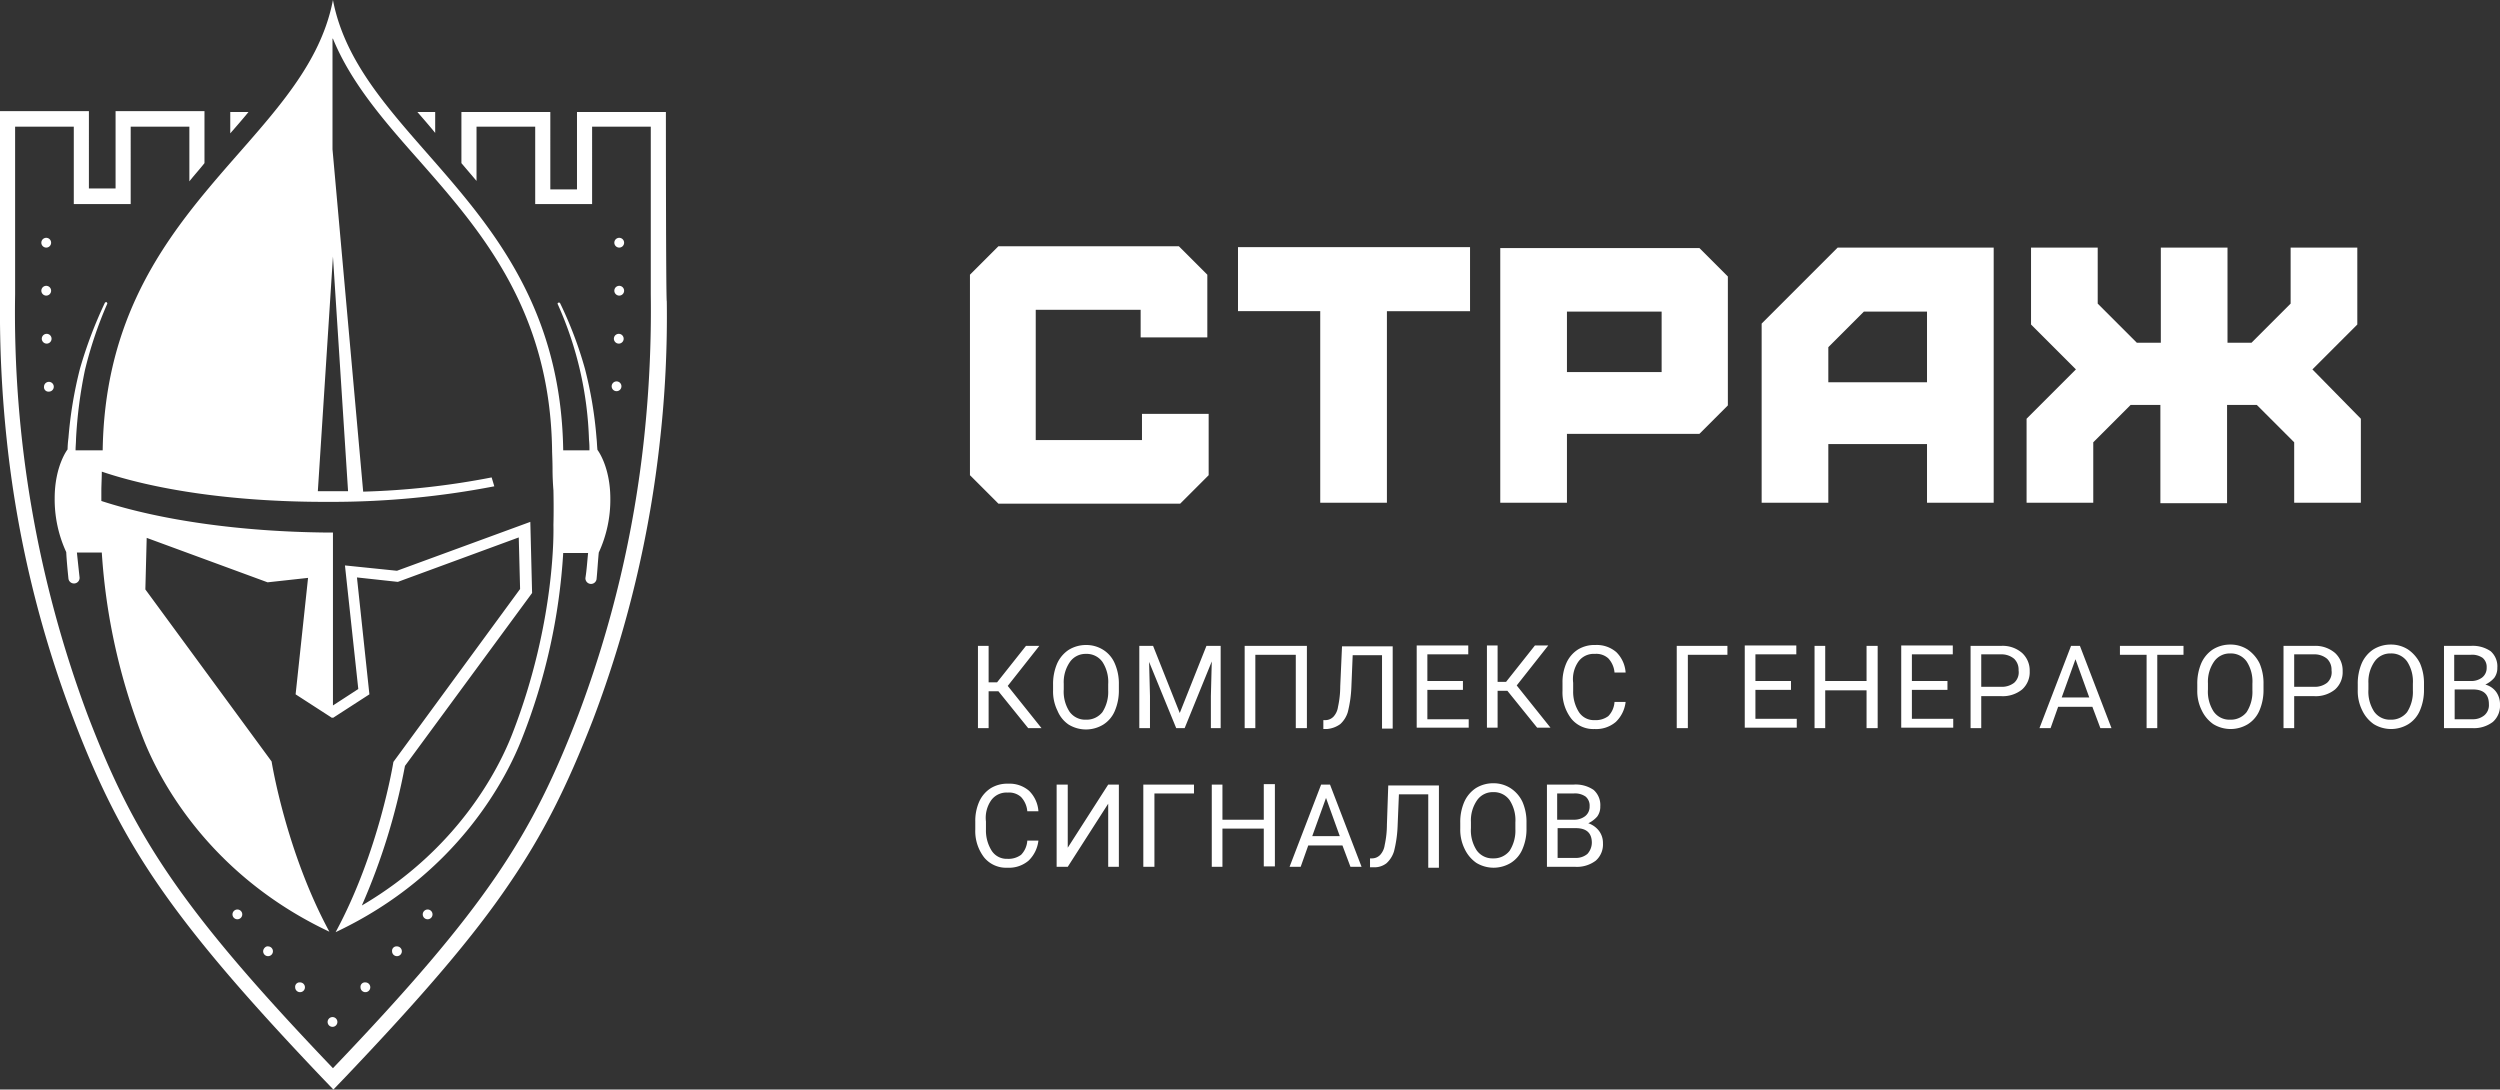
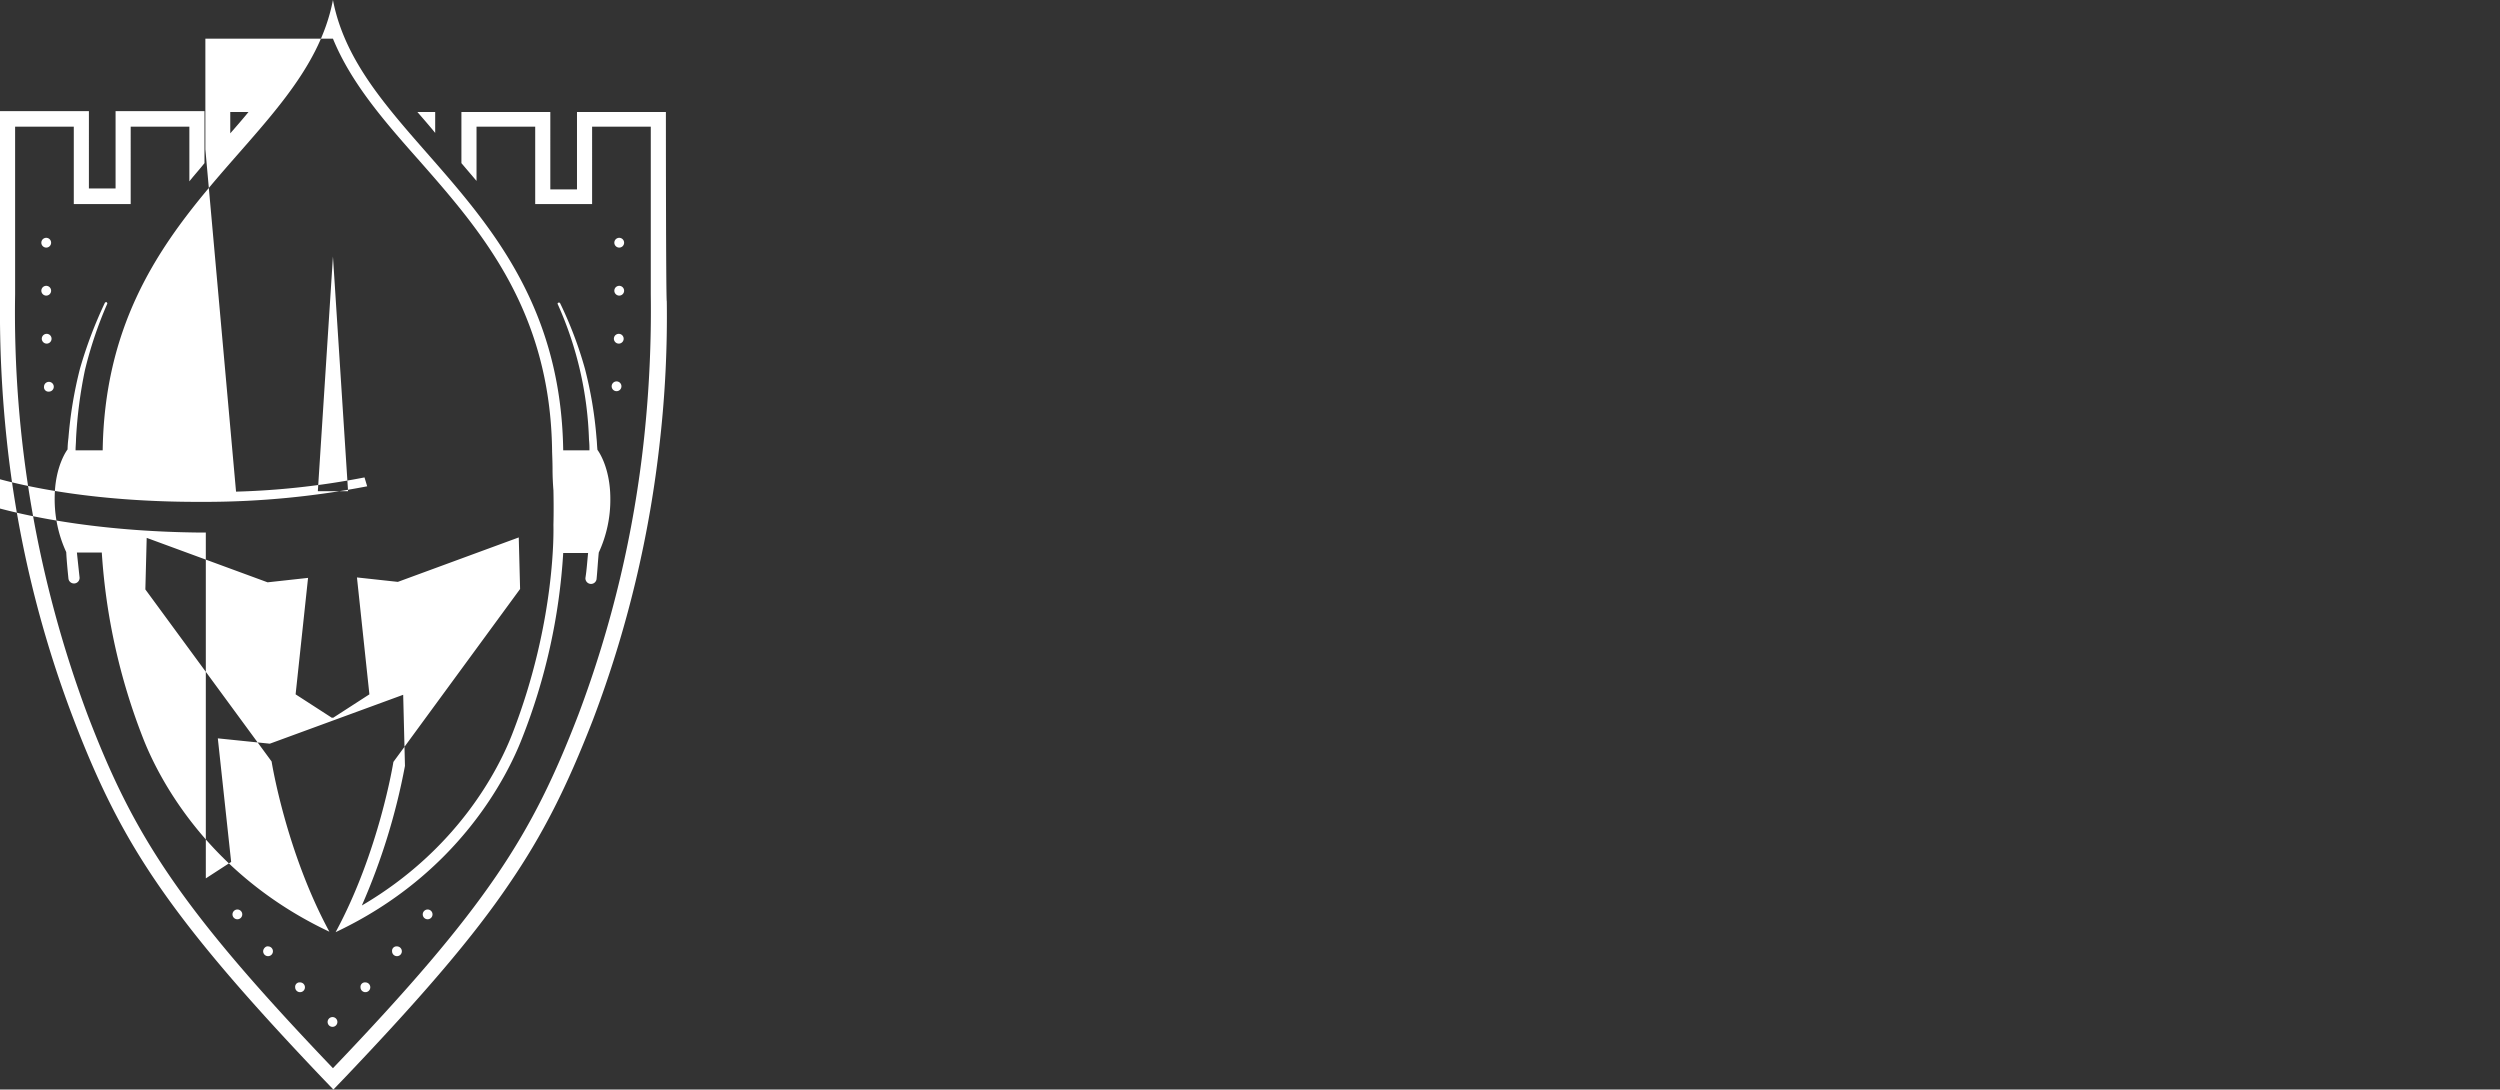
<svg xmlns="http://www.w3.org/2000/svg" id="Layer_1" data-name="Layer 1" viewBox="0 0 562.4 245.1">
  <rect x="0" y="0" width="562.4" height="245.1" fill="#333333" stroke="none" />
  <defs>
    <style>.cls-1{fill:#fff;}</style>
  </defs>
  <title>strazh_logo</title>
-   <path class="cls-1" d="M423.1,444.9h-3l-6.5,8.2h-1.9v-8.2h-2.4v18.5h2.4v-8.3h2.2l6.7,8.3h3l-7.6-9.5Zm6.6,17.7a7.46,7.46,0,0,0,7.8,0,6.7,6.7,0,0,0,2.6-3.1,11.59,11.59,0,0,0,.9-4.7v-1.2a11.26,11.26,0,0,0-.9-4.7,6.7,6.7,0,0,0-2.6-3.1,7.13,7.13,0,0,0-3.9-1.1,7.39,7.39,0,0,0-3.9,1.1,7.24,7.24,0,0,0-2.6,3.1,11.59,11.59,0,0,0-.9,4.7v1.3a9.74,9.74,0,0,0,1,4.6A6.92,6.92,0,0,0,429.7,462.6Zm-1.1-9.2a7.93,7.93,0,0,1,1.4-4.9,4.28,4.28,0,0,1,3.6-1.8,4.33,4.33,0,0,1,3.7,1.8,8.24,8.24,0,0,1,1.3,5v1.4a8.41,8.41,0,0,1-1.3,4.9,4.52,4.52,0,0,1-3.7,1.7,4.33,4.33,0,0,1-3.7-1.8,8.24,8.24,0,0,1-1.3-5Zm32.9,10h2.4V444.9h-3.2l-6,15.1-6-15.1h-3.1v18.5H448v-7.2l-.2-7.7,6.1,14.9h1.9l6.1-15-.2,7.8v7.2Zm10.2-16.5h9.1v16.5h2.5V444.9h-14v18.5h2.4Zm19.1,15.6a6,6,0,0,0,1.7-2.7,27.17,27.17,0,0,0,.8-5.5l.3-7.3h6.6v16.5h2.4V445H491.2l-.4,9a21.85,21.85,0,0,1-.5,4.6,4.1,4.1,0,0,1-1,2.2,2.54,2.54,0,0,1-1.8.8H487v2h.8A5.9,5.9,0,0,0,490.8,462.5Zm28.9-1.1h-9.3v-6.6h8v-2h-8v-6h9.2v-2H508v18.5h11.7Zm10.8-7.6,7.1-9h-3l-6.5,8.2h-1.9v-8.2h-2.4v18.5h2.4V455h2.2l6.7,8.3h3Zm13.9-5.4a4.25,4.25,0,0,1,3.7-1.7,4,4,0,0,1,3,1,5.3,5.3,0,0,1,1.4,3.2H555a7.08,7.08,0,0,0-2.1-4.6,6.71,6.71,0,0,0-4.7-1.6,7.09,7.09,0,0,0-3.9,1,7,7,0,0,0-2.6,3,10.63,10.63,0,0,0-.9,4.5V455a9.7,9.7,0,0,0,2,6.3,6.37,6.37,0,0,0,5.2,2.3,6.8,6.8,0,0,0,4.8-1.6,7.41,7.41,0,0,0,2.2-4.5h-2.5a5,5,0,0,1-1.4,3.2,4.77,4.77,0,0,1-3.1.9,4,4,0,0,1-3.5-1.8,8.53,8.53,0,0,1-1.3-4.8v-1.8A6.88,6.88,0,0,1,544.4,448.4Zm22.1,15H569V446.9h8.9v-2H566.5Zm17.7-8.6h8v-2h-8v-6h9.2v-2H581.8v18.5h11.7v-2h-9.3v-6.5Zm25-2h-9.3v-7.9h-2.4v18.5h2.4v-8.5h9.3v8.5h2.5V444.9h-2.5Zm10.2,2h8v-2h-8v-6h9.2v-2H617v18.5h11.7v-2h-9.3v-6.5Zm20-9.9h-6.8v18.5H635v-7.2h4.4a6.9,6.9,0,0,0,4.8-1.5,5.2,5.2,0,0,0,1.7-4.1,5.35,5.35,0,0,0-1.7-4.1A6.64,6.64,0,0,0,639.4,444.9Zm3,8.3a4.48,4.48,0,0,1-3,.9H635v-7.3h4.5a4.41,4.41,0,0,1,2.9,1,3.39,3.39,0,0,1,1,2.6A3.14,3.14,0,0,1,642.4,453.2Zm12.8-8.3-7.1,18.5h2.5l1.7-4.8H660l1.8,4.8h2.5l-7.1-18.5Zm-2.1,11.6,3.1-8.6,3.1,8.6Zm13.2-9.6h5.9v16.5h2.4V446.9h5.9v-2H666.2v2Zm28.6-1.2a7.13,7.13,0,0,0-3.9-1.1,7.39,7.39,0,0,0-3.9,1.1,7.24,7.24,0,0,0-2.6,3.1,11.59,11.59,0,0,0-.9,4.7v1.3a9.74,9.74,0,0,0,1,4.6,7.88,7.88,0,0,0,2.6,3.1,7.46,7.46,0,0,0,7.8,0,6.7,6.7,0,0,0,2.6-3.1,11.59,11.59,0,0,0,.9-4.7v-1.2a11.26,11.26,0,0,0-.9-4.7A8.22,8.22,0,0,0,694.9,445.7Zm1.1,9.2a8.41,8.41,0,0,1-1.3,4.9,4.52,4.52,0,0,1-3.7,1.7,4.33,4.33,0,0,1-3.7-1.8,8.24,8.24,0,0,1-1.3-5v-1.4a7.93,7.93,0,0,1,1.4-4.9,4.28,4.28,0,0,1,3.6-1.8,4.33,4.33,0,0,1,3.7,1.8,8.24,8.24,0,0,1,1.3,5Zm13.8-10H703v18.5h2.4v-7.2h4.4a6.9,6.9,0,0,0,4.8-1.5,5.2,5.2,0,0,0,1.7-4.1,5.35,5.35,0,0,0-1.7-4.1A6.8,6.8,0,0,0,709.8,444.9Zm3,8.3a4.48,4.48,0,0,1-3,.9h-4.4v-7.3h4.5a4.41,4.41,0,0,1,2.9,1,3.39,3.39,0,0,1,1,2.6A3.14,3.14,0,0,1,712.8,453.2Zm18.2-7.5a7.13,7.13,0,0,0-3.9-1.1,7.39,7.39,0,0,0-3.9,1.1,7.24,7.24,0,0,0-2.6,3.1,11.59,11.59,0,0,0-.9,4.7v1.3a9.74,9.74,0,0,0,1,4.6,7.88,7.88,0,0,0,2.6,3.1,7.46,7.46,0,0,0,7.8,0,6.7,6.7,0,0,0,2.6-3.1,11.59,11.59,0,0,0,.9-4.7v-1.2a11.26,11.26,0,0,0-.9-4.7A8.22,8.22,0,0,0,731,445.7Zm1.1,9.2a8.41,8.41,0,0,1-1.3,4.9,4.52,4.52,0,0,1-3.7,1.7,4.33,4.33,0,0,1-3.7-1.8,8.24,8.24,0,0,1-1.3-5v-1.4a7.93,7.93,0,0,1,1.4-4.9,4.28,4.28,0,0,1,3.6-1.8,4.33,4.33,0,0,1,3.7,1.8,8.24,8.24,0,0,1,1.3,5Zm18.7.3a4.47,4.47,0,0,0-2.4-1.6,6.18,6.18,0,0,0,2-1.5,3.69,3.69,0,0,0,.7-2.3,4.54,4.54,0,0,0-1.5-3.7,7.11,7.11,0,0,0-4.5-1.2h-6v18.5h6.4a7,7,0,0,0,4.6-1.4,4.85,4.85,0,0,0,1.6-3.9A4.76,4.76,0,0,0,750.8,455.2Zm-9.3-8.3h3.6a4.15,4.15,0,0,1,2.7.7,2.66,2.66,0,0,1,.9,2.2,2.7,2.7,0,0,1-1,2.2,4,4,0,0,1-2.6.8h-3.7v-5.9Zm6.7,13.6a4,4,0,0,1-2.7.9h-4v-6.7h4.1q3.6,0,3.6,3.3A3,3,0,0,1,748.2,460.5ZM412.3,479.6a4.25,4.25,0,0,1,3.7-1.7,4,4,0,0,1,3,1,5.3,5.3,0,0,1,1.4,3.2h2.5a7.08,7.08,0,0,0-2.1-4.6,6.71,6.71,0,0,0-4.7-1.6,7.09,7.09,0,0,0-3.9,1,7,7,0,0,0-2.6,3,10.63,10.63,0,0,0-.9,4.5v1.8a9.7,9.7,0,0,0,2,6.3,6.37,6.37,0,0,0,5.2,2.3,6.8,6.8,0,0,0,4.8-1.6,7.41,7.41,0,0,0,2.2-4.5h-2.5a5,5,0,0,1-1.4,3.2,4.77,4.77,0,0,1-3.1.9,4,4,0,0,1-3.5-1.8,8.53,8.53,0,0,1-1.3-4.8v-1.8A6.88,6.88,0,0,1,412.3,479.6Zm17.2,10.7V476.1H427v18.5h2.5l9.1-14.2v14.2H441V476.1h-2.4Zm17,4.3H449V478.1h8.9v-2H446.5ZM473.6,484h-9.3v-7.9h-2.4v18.5h2.4V486h9.3v8.5h2.5V476h-2.5Zm12.9-7.9-7.1,18.5h2.5l1.7-4.8h7.7l1.8,4.8h2.5l-7.1-18.5Zm-2,11.6,3.1-8.6,3.1,8.6Zm16.8-2.6a21.85,21.85,0,0,1-.5,4.6,4.1,4.1,0,0,1-1,2.2,2.54,2.54,0,0,1-1.8.8h-.5v2h.8a4.37,4.37,0,0,0,2.9-.9,6,6,0,0,0,1.7-2.7,27.17,27.17,0,0,0,.8-5.5l.3-7.3h6.6v16.5H513V476.3H501.6Zm27.8-8.2a7.13,7.13,0,0,0-3.9-1.1,7.39,7.39,0,0,0-3.9,1.1,7.24,7.24,0,0,0-2.6,3.1,11.26,11.26,0,0,0-.9,4.7V486a9.74,9.74,0,0,0,1,4.6,7.88,7.88,0,0,0,2.6,3.1,7.46,7.46,0,0,0,7.8,0,6.7,6.7,0,0,0,2.6-3.1,11.26,11.26,0,0,0,.9-4.7v-1.2a11.26,11.26,0,0,0-.9-4.7A7.45,7.45,0,0,0,529.1,476.9Zm1.1,9.2a8.41,8.41,0,0,1-1.3,4.9,4.52,4.52,0,0,1-3.7,1.7,4.33,4.33,0,0,1-3.7-1.8,8.24,8.24,0,0,1-1.3-5v-1.4a7.93,7.93,0,0,1,1.4-4.9,4.28,4.28,0,0,1,3.6-1.8,4.33,4.33,0,0,1,3.7,1.8,8.24,8.24,0,0,1,1.3,5Zm16.4-1.3a6.18,6.18,0,0,0,2-1.5,3.69,3.69,0,0,0,.7-2.3,4.54,4.54,0,0,0-1.5-3.7,7.11,7.11,0,0,0-4.5-1.2h-6v18.5h6.4a7,7,0,0,0,4.6-1.4,4.85,4.85,0,0,0,1.6-3.9,4.47,4.47,0,0,0-.9-2.8A5.07,5.07,0,0,0,546.6,484.8Zm-6.9-6.7h3.6a4.15,4.15,0,0,1,2.7.7,2.66,2.66,0,0,1,.9,2.2,2.7,2.7,0,0,1-1,2.2,4,4,0,0,1-2.6.8h-3.7v-5.9Zm6.7,13.6a4,4,0,0,1-2.7.9h-4v-6.7h4.1q3.6,0,3.6,3.3A3.82,3.82,0,0,1,546.4,491.7Z" transform="translate(-189.3 -299.6)" />
-   <path class="cls-1" d="M602.7,355.3l-17.1,17.1v40.3h15V399.5h22.2v13.2h15V355.3Zm20.1,14.3v16H600.6v-7.9l8-8h14.2Zm86.7,13.1,10.1-10.1V355.3h-15v12.6l-8.8,8.8h-5.4V355.3h-15v21.4H670l-8.8-8.8V355.3h-15v17.3l10.1,10.1-11.1,11.1v18.9h15V399.1l8.4-8.4h6.7v22.1h15V390.7H697l8.4,8.4v13.6h15V393.8ZM526.8,355.3v57.4h15V397.2h29.8l6.4-6.4v-29l-6.4-6.4H526.8Zm36.3,28H541.8V369.7h21.3Zm-95.4-13.7h18.6v43.1h15V369.6H520V355.2H467.8v14.4Zm-21.5,29H422.3V369.3h23.6v6.2h15V361.4l-6.4-6.4H413.9l-6.4,6.4v45.1l6.4,6.4h40.9l6.4-6.4V392.7h-15Z" transform="translate(-189.3 -299.6)" />
-   <path class="cls-1" d="M241.1,324.8v4.8c1.4-1.6,2.8-3.2,4.1-4.8Zm98,0h-20v17.4h-6V324.8h-20v11.5l3.4,4V328.1h13.2v17.4h12.8V328.1h13.2v37.7a270.75,270.75,0,0,1-1.5,32.3,252.13,252.13,0,0,1-14.8,62.3c-5.2,13.5-10.3,24.3-18.5,36.3s-19.4,25.1-36.7,43.2c-17.3-18.1-28.5-31.2-36.7-43.2S214.2,474,209,460.4a258.4,258.4,0,0,1-16.3-94.6V328.1h13.2v17.4h12.8V328.1h13.2v12.3c1.1-1.4,2.3-2.7,3.4-4.1V324.6h-20V342h-6V324.6h-20v42.8a272.89,272.89,0,0,0,1.5,31,248.82,248.82,0,0,0,15.1,63.1c5.8,15.2,11.3,25.9,18.9,37,8.1,11.8,19.1,24.8,37,43.6l2.5,2.6,2.5-2.6c17.9-18.8,29-31.8,37-43.6,7.6-11.1,13-21.8,18.9-37a254.19,254.19,0,0,0,15.1-63.1,250.29,250.29,0,0,0,1.5-31C339.1,367,339.1,324.8,339.1,324.8Zm-51.9,0h-4c1.3,1.5,2.7,3.1,4,4.7ZM263,529.5a1.1,1.1,0,1,0,1.1-1.1A1.11,1.11,0,0,0,263,529.5Zm-7.3-7.8a1.1,1.1,0,1,0,1.1-1.1A1,1,0,0,0,255.7,521.7Zm21.8-8.1a1.1,1.1,0,1,0,1.1-1.1A1,1,0,0,0,277.5,513.6Zm6.9-8.3a1.1,1.1,0,1,0,1.1-1.1A1.11,1.11,0,0,0,284.4,505.3Zm-14,16.4a1.1,1.1,0,1,0,1.1-1.1A1,1,0,0,0,270.4,521.7Zm-21.9-8.1a1.1,1.1,0,1,0,1.1-1.1C249.1,512.4,248.5,513,248.5,513.6Zm78.4-127.1a1.1,1.1,0,1,0,1.1-1.1A1.11,1.11,0,0,0,326.9,386.5Zm1.7-20.4a1.1,1.1,0,1,0-1.1-1.1A1.11,1.11,0,0,0,328.6,366.1ZM200.3,387.7a1.1,1.1,0,1,0-1.1-1.1A1,1,0,0,0,200.3,387.7Zm128.3-32.4a1.1,1.1,0,1,0-1.1-1.1A1.11,1.11,0,0,0,328.6,355.3Zm-.1,21.6a1.1,1.1,0,1,0-1.1-1.1A1.11,1.11,0,0,0,328.5,376.9Zm-128.7,0a1.1,1.1,0,1,0-1.1-1.1A1.11,1.11,0,0,0,199.8,376.9Zm-.1-10.8a1.1,1.1,0,1,0-1.1-1.1A1.11,1.11,0,0,0,199.7,366.1Zm0-10.8a1.1,1.1,0,1,0-1.1-1.1A1.11,1.11,0,0,0,199.7,355.3Zm41.9,150a1.1,1.1,0,1,0,1.1-1.1A1.11,1.11,0,0,0,241.6,505.3ZM206.3,400.8c0-.8.1-1.6.1-2.4a101.14,101.14,0,0,1,2-15.5,90,90,0,0,1,5-14.9c.1-.1,0-.3-.1-.4s-.3,0-.4.1a97.85,97.85,0,0,0-5.6,14.8,92.38,92.38,0,0,0-2.6,15.6,22.75,22.75,0,0,0-.2,2.6s-2.9,3.7-2.9,11a28.26,28.26,0,0,0,2.6,12.1c.1,2,.3,4,.5,6h0a1.26,1.26,0,0,0,2.5-.3h0c-.2-1.8-.4-3.7-.6-5.6h5.6a138.62,138.62,0,0,0,9.3,41.8c3.2,8.2,14.1,30.4,41.9,43.5-9.8-18.1-13-38.3-13-38.3L222,432.2l.3-11.6,27.2,10,9.1-1-2.8,26.2,8.2,5.3.1-.1.1.1,8.2-5.3-2.8-26.3,9.2,1,27.2-10,.3,11.6L277.8,471s-3.2,20.2-13,38.3c27.8-13.1,38.7-35.3,41.9-43.5A135.55,135.55,0,0,0,316,424h5.6c-.2,1.9-.3,3.7-.6,5.6h0a1.26,1.26,0,0,0,2.5.3c.2-2,.3-4,.5-6a28.26,28.26,0,0,0,2.6-12.1c0-7.3-2.9-11-2.9-11-.1-.9-.1-1.7-.2-2.6a90.73,90.73,0,0,0-2.6-15.6,88.23,88.23,0,0,0-5.6-14.8c-.1-.1-.2-.2-.4-.1s-.2.2-.1.4a80.32,80.32,0,0,1,7,30.4,19.27,19.27,0,0,1,.1,2.4H316c-.8-54.7-45.6-68.9-51.8-101.3h0c-6.2,32.4-51,46.6-51.8,101.3h-6.1Zm57.9-92.5c4.1,10,11.5,18.5,19.3,27.3,13.9,15.8,29.6,33.7,30,65.4v.1c0,.4.1,2.3.1,4.1v.1c0,1.6.1,3.4.2,4.6.1,4.6,0,7.7,0,7.7v.2c0,.2.7,21.4-9.3,47-3,7.7-12.1,25.8-33.8,38.5a144.1,144.1,0,0,0,9.7-31.4L309,433l-.4-16-30,11-11.7-1.2,3,27.8-5.7,3.7V419.4h-1.6c-19-.2-37-2.7-50.5-7.1V410c0-1.2.1-2.8.1-4.3,11.5,3.9,28.8,6.8,50.3,6.8h1.6a192.63,192.63,0,0,0,36.4-3.5l-.6-2a175.59,175.59,0,0,1-28.9,3.2l-6.9-77V308.3Zm0,49,3.4,52.8h-6.8Z" transform="translate(-189.3 -299.6)" />
+   <path class="cls-1" d="M241.1,324.8v4.8c1.4-1.6,2.8-3.2,4.1-4.8Zm98,0h-20v17.4h-6V324.8h-20v11.5l3.4,4V328.1h13.2v17.4h12.8V328.1h13.2v37.7a270.75,270.75,0,0,1-1.5,32.3,252.13,252.13,0,0,1-14.8,62.3c-5.2,13.5-10.3,24.3-18.5,36.3s-19.4,25.1-36.7,43.2c-17.3-18.1-28.5-31.2-36.7-43.2S214.2,474,209,460.4a258.4,258.4,0,0,1-16.3-94.6V328.1h13.2v17.4h12.8V328.1h13.2v12.3c1.1-1.4,2.3-2.7,3.4-4.1V324.6h-20V342h-6V324.6h-20v42.8a272.89,272.89,0,0,0,1.5,31,248.82,248.82,0,0,0,15.1,63.1c5.8,15.2,11.3,25.9,18.9,37,8.1,11.8,19.1,24.8,37,43.6l2.5,2.6,2.5-2.6c17.9-18.8,29-31.8,37-43.6,7.6-11.1,13-21.8,18.9-37a254.19,254.19,0,0,0,15.1-63.1,250.29,250.29,0,0,0,1.5-31C339.1,367,339.1,324.8,339.1,324.8Zm-51.9,0h-4c1.3,1.5,2.7,3.1,4,4.7ZM263,529.5a1.1,1.1,0,1,0,1.1-1.1A1.11,1.11,0,0,0,263,529.5Zm-7.3-7.8a1.1,1.1,0,1,0,1.1-1.1A1,1,0,0,0,255.7,521.7Zm21.8-8.1a1.1,1.1,0,1,0,1.1-1.1A1,1,0,0,0,277.5,513.6Zm6.9-8.3a1.1,1.1,0,1,0,1.1-1.1A1.11,1.11,0,0,0,284.4,505.3Zm-14,16.4a1.1,1.1,0,1,0,1.1-1.1A1,1,0,0,0,270.4,521.7Zm-21.9-8.1a1.1,1.1,0,1,0,1.1-1.1C249.1,512.4,248.5,513,248.5,513.6Zm78.4-127.1a1.1,1.1,0,1,0,1.1-1.1A1.11,1.11,0,0,0,326.9,386.5Zm1.7-20.4a1.1,1.1,0,1,0-1.1-1.1A1.11,1.11,0,0,0,328.6,366.1ZM200.3,387.7a1.1,1.1,0,1,0-1.1-1.1A1,1,0,0,0,200.3,387.7Zm128.3-32.4a1.1,1.1,0,1,0-1.1-1.1A1.11,1.11,0,0,0,328.6,355.3Zm-.1,21.6a1.1,1.1,0,1,0-1.1-1.1A1.11,1.11,0,0,0,328.5,376.9Zm-128.7,0a1.1,1.1,0,1,0-1.1-1.1A1.11,1.11,0,0,0,199.8,376.9Zm-.1-10.8a1.1,1.1,0,1,0-1.1-1.1A1.11,1.11,0,0,0,199.7,366.1Zm0-10.8a1.1,1.1,0,1,0-1.1-1.1A1.11,1.11,0,0,0,199.7,355.3Zm41.9,150a1.1,1.1,0,1,0,1.1-1.1A1.11,1.11,0,0,0,241.6,505.3ZM206.3,400.8c0-.8.1-1.6.1-2.4a101.14,101.14,0,0,1,2-15.5,90,90,0,0,1,5-14.9c.1-.1,0-.3-.1-.4s-.3,0-.4.1a97.85,97.85,0,0,0-5.6,14.8,92.38,92.38,0,0,0-2.6,15.6,22.75,22.75,0,0,0-.2,2.6s-2.9,3.7-2.9,11a28.26,28.26,0,0,0,2.6,12.1c.1,2,.3,4,.5,6h0a1.26,1.26,0,0,0,2.5-.3h0c-.2-1.8-.4-3.7-.6-5.6h5.6a138.62,138.62,0,0,0,9.3,41.8c3.2,8.2,14.1,30.4,41.9,43.5-9.8-18.1-13-38.3-13-38.3L222,432.2l.3-11.6,27.2,10,9.1-1-2.8,26.2,8.2,5.3.1-.1.1.1,8.2-5.3-2.8-26.3,9.2,1,27.2-10,.3,11.6L277.8,471s-3.2,20.2-13,38.3c27.8-13.1,38.7-35.3,41.9-43.5A135.55,135.55,0,0,0,316,424h5.6c-.2,1.9-.3,3.7-.6,5.6h0a1.26,1.26,0,0,0,2.5.3c.2-2,.3-4,.5-6a28.26,28.26,0,0,0,2.6-12.1c0-7.3-2.9-11-2.9-11-.1-.9-.1-1.7-.2-2.6a90.73,90.73,0,0,0-2.6-15.6,88.23,88.23,0,0,0-5.6-14.8c-.1-.1-.2-.2-.4-.1s-.2.2-.1.4a80.32,80.32,0,0,1,7,30.4,19.27,19.27,0,0,1,.1,2.4H316c-.8-54.7-45.6-68.9-51.8-101.3h0c-6.2,32.4-51,46.6-51.8,101.3h-6.1Zm57.9-92.5c4.1,10,11.5,18.5,19.3,27.3,13.9,15.8,29.6,33.7,30,65.4v.1c0,.4.1,2.3.1,4.1v.1c0,1.6.1,3.4.2,4.6.1,4.6,0,7.7,0,7.7v.2c0,.2.7,21.4-9.3,47-3,7.7-12.1,25.8-33.8,38.5a144.1,144.1,0,0,0,9.7-31.4l-.4-16-30,11-11.7-1.2,3,27.8-5.7,3.7V419.4h-1.6c-19-.2-37-2.7-50.5-7.1V410c0-1.2.1-2.8.1-4.3,11.5,3.9,28.8,6.8,50.3,6.8h1.6a192.63,192.63,0,0,0,36.4-3.5l-.6-2a175.59,175.59,0,0,1-28.9,3.2l-6.9-77V308.3Zm0,49,3.4,52.8h-6.8Z" transform="translate(-189.3 -299.6)" />
</svg>